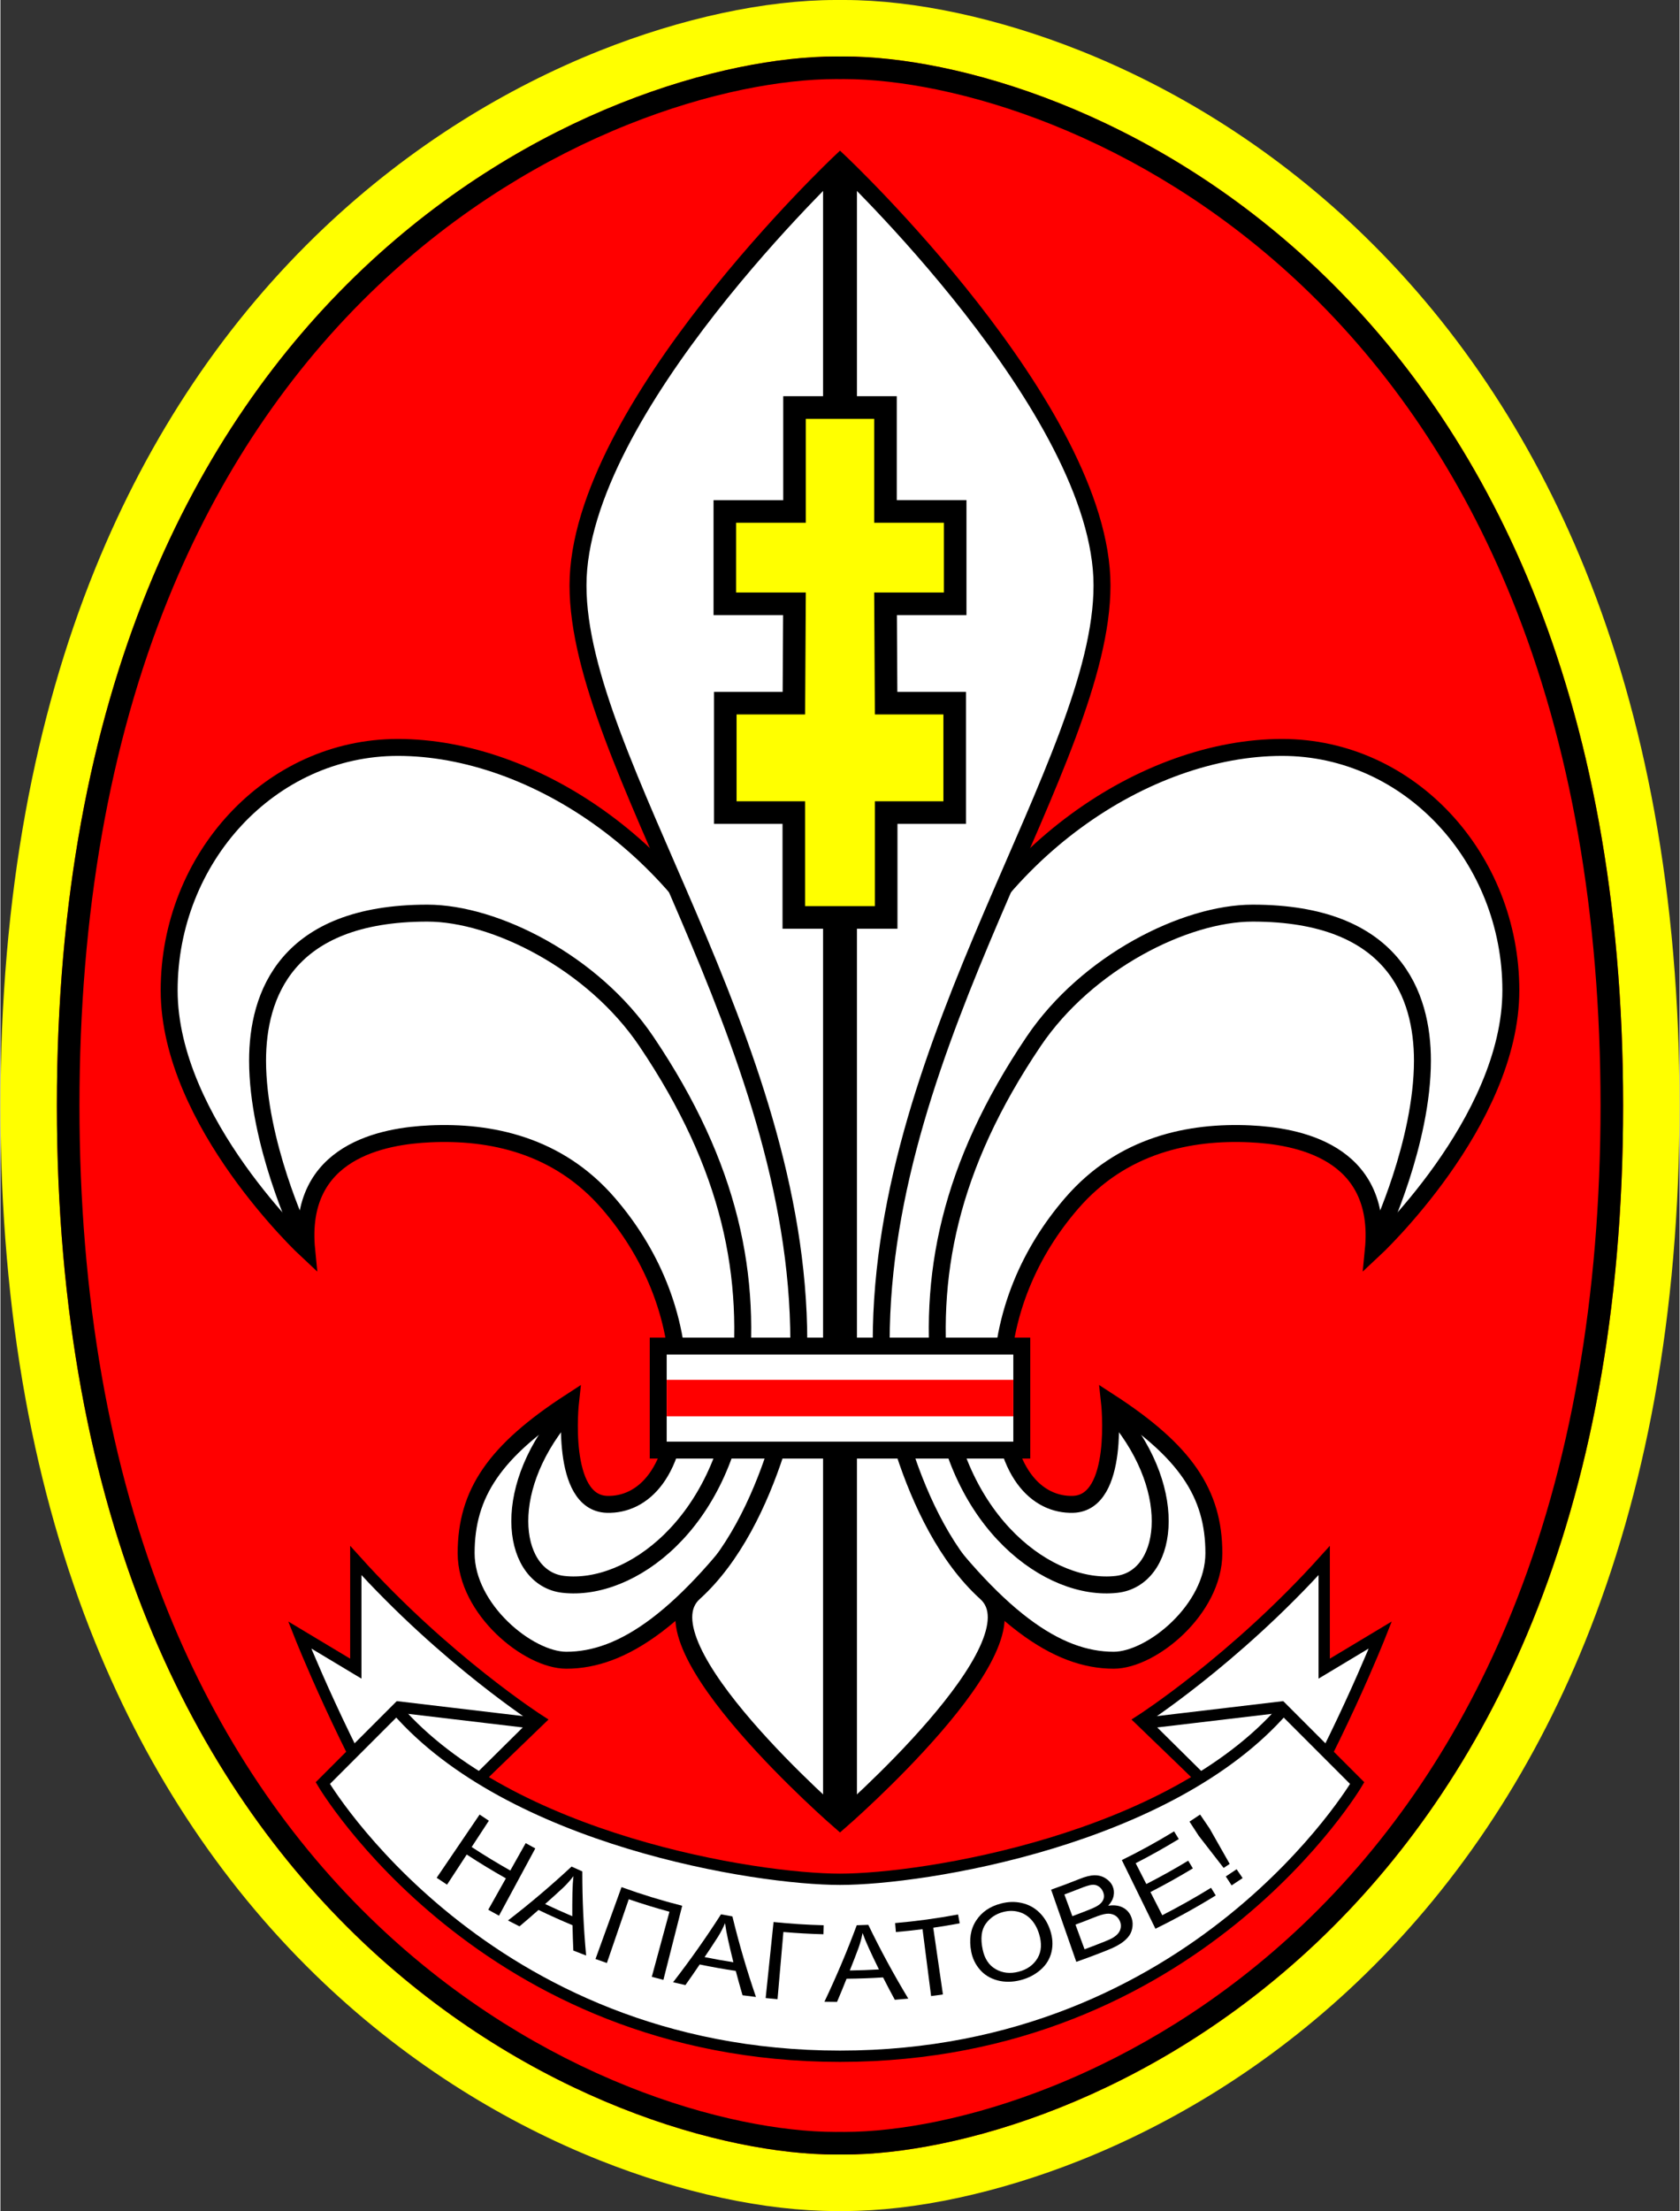
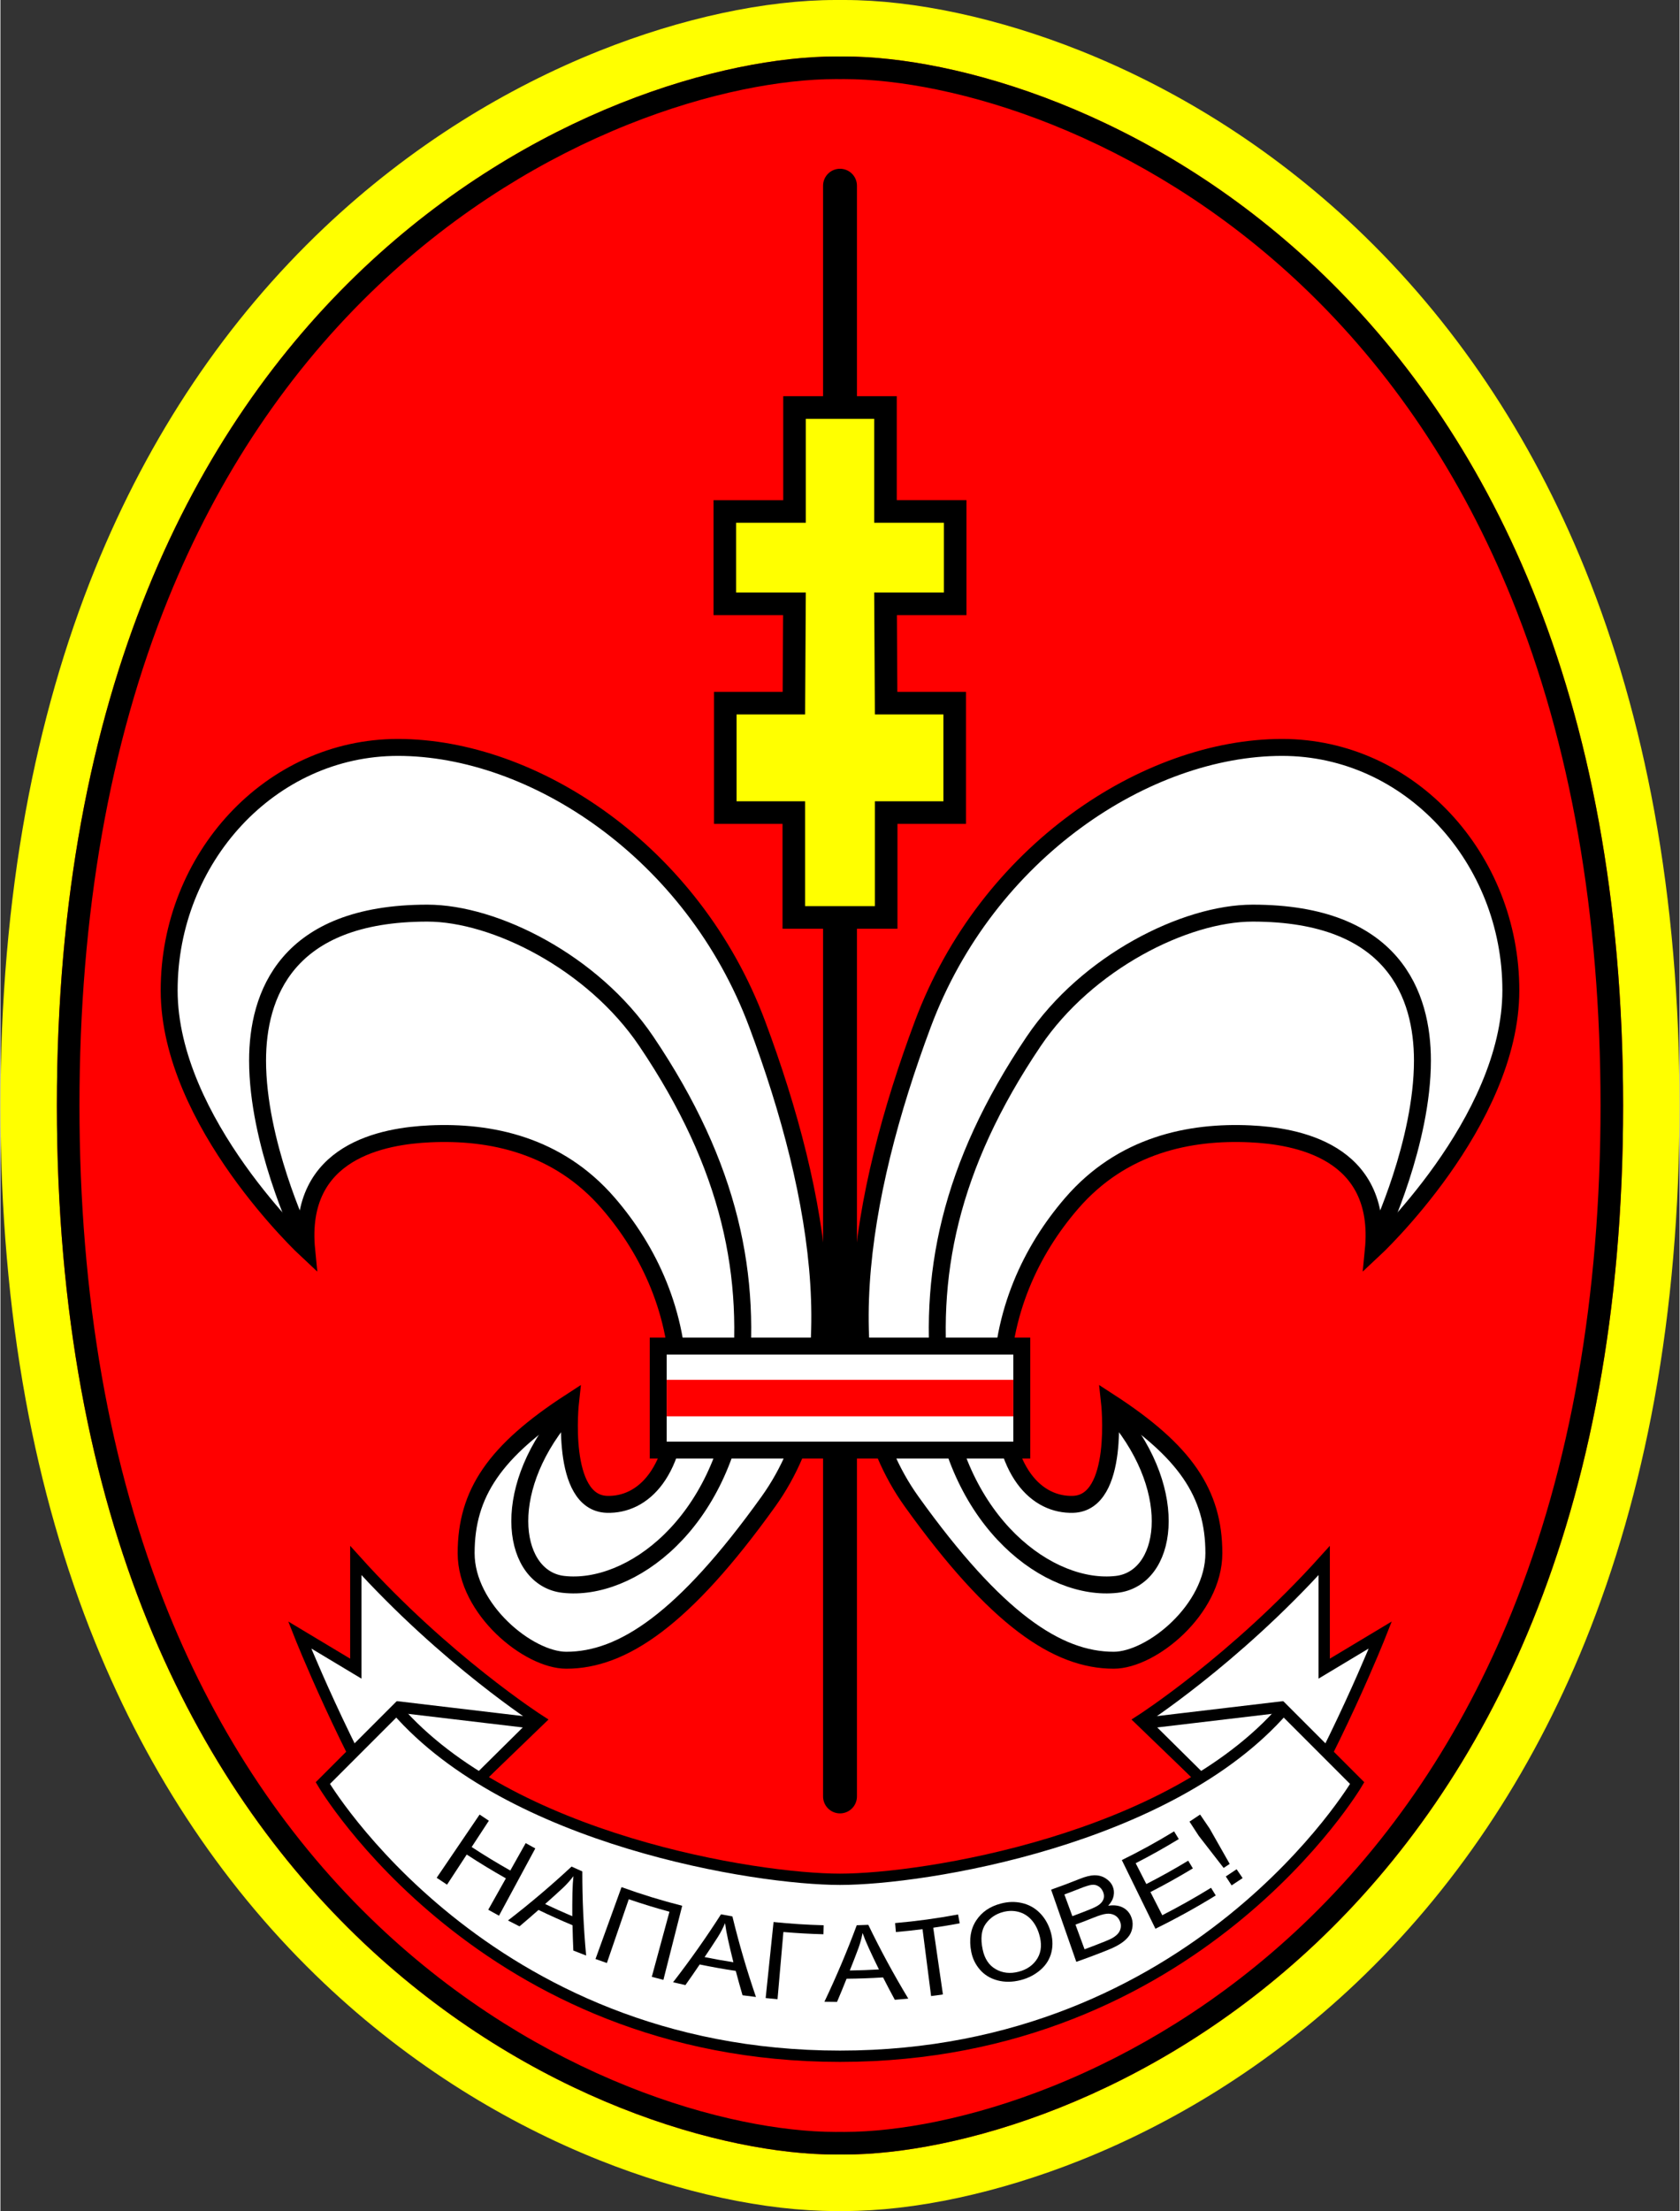
<svg xmlns="http://www.w3.org/2000/svg" version="1.1" id="Layer_2" width="276" height="363" viewBox="0 0 297.432 391.386" overflow="visible" enable-background="new 0 0 297.432 391.386" xml:space="preserve">
  <rect x="0" y="0" width="297.432" height="391.386" fill="#333333" stroke="none" />
  <g>
    <g>
      <path fill="#FF0000" d="M148.717,5.003C124.83,4.72,87.684,17.334,58.474,46.172C34.08,70.255,5.002,115.744,5.001,195.692    c0.001,79.947,29.079,125.437,53.473,149.52c29.21,28.838,66.356,41.452,90.243,41.169c23.886,0.283,61.033-12.331,90.243-41.169    c24.394-24.083,53.472-69.572,53.473-149.52c-0.001-79.948-29.079-125.438-53.473-149.52    C209.75,17.334,172.603,4.72,148.717,5.003z" />
      <path fill="#FFFF00" d="M149.474,0c-0.254,0-0.509,0-0.759,0.003C148.464,0,148.212,0,147.957,0    c-12.437,0-27.297,3.193-41.844,8.991c-8.395,3.347-16.604,7.525-24.399,12.418c-8.668,5.441-16.861,11.795-24.352,18.885    C40.026,56.703,26.366,77.033,16.76,100.72c-5.365,13.231-9.497,27.652-12.281,42.863C1.507,159.821,0,177.354,0,195.695    c0,18.342,1.507,35.875,4.479,52.113c2.784,15.211,6.916,29.633,12.282,42.863c9.606,23.688,23.267,44.017,40.603,60.425    c7.491,7.09,15.684,13.442,24.352,18.884c7.796,4.893,16.005,9.07,24.4,12.416c14.545,5.797,29.405,8.99,41.841,8.99    c0.295,0,0.537-0.002,0.762-0.004c0.286,0.003,0.549,0.004,0.755,0.004c12.437,0,27.298-3.193,41.844-8.991    c8.396-3.348,16.604-7.525,24.4-12.418c8.668-5.441,16.861-11.795,24.352-18.885c17.336-16.409,30.996-36.739,40.603-60.428    c5.365-13.23,9.497-27.652,12.281-42.863c2.972-16.237,4.479-33.771,4.479-52.112c0-18.342-1.507-35.875-4.479-52.112    c-2.784-15.211-6.918-29.633-12.282-42.864c-9.606-23.686-23.268-44.016-40.604-60.424c-7.49-7.089-15.684-13.442-24.352-18.883    c-7.796-4.893-16.005-9.07-24.4-12.416C176.77,3.193,161.91,0,149.474,0L149.474,0z M148.716,10.004    c0.248-0.003,0.504-0.004,0.758-0.004c39.308,0,137.958,38.243,137.958,185.689l0,0l0,0c0,147.445-98.645,185.697-137.958,185.697    c-0.256,0-0.508-0.001-0.758-0.006c-0.249,0.005-0.505,0.006-0.759,0.006C108.649,381.386,10,343.143,10,195.695l0,0l0,0    C10,48.252,108.644,10,147.957,10C148.213,10,148.465,10.001,148.716,10.004L148.716,10.004z M287.432,195.695c0,0,0,0,0-0.006    V195.695L287.432,195.695z M10,195.695v-0.005C10,195.69,10,195.69,10,195.695L10,195.695z M287.432,195.689v0.006    C287.432,195.695,287.432,195.695,287.432,195.689L287.432,195.689z M10,195.69v0.005V195.69L10,195.69z" />
    </g>
    <g>
      <path fill="#FF0000" d="M148.742,12.003h-0.051c-16.735-0.215-53.534,7.79-85.299,39.15    c-33.62,33.191-51.39,83.172-51.391,144.539c0,61.367,17.771,111.347,51.39,144.538c31.766,31.36,68.564,39.365,85.3,39.15    c16.787,0.215,53.585-7.79,85.351-39.15c33.619-33.19,51.39-83.172,51.391-144.539c-0.001-61.367-17.771-111.347-51.391-144.538    C202.276,19.792,165.478,11.788,148.742,12.003z" />
      <path d="M149.474,10c-0.254,0-0.51,0.001-0.758,0.004c-0.251-0.003-0.503-0.004-0.759-0.004C108.644,10,10,48.252,10,195.695    c0,147.448,98.649,185.691,137.957,185.691c0.254,0,0.51-0.001,0.759-0.006c0.25,0.005,0.502,0.006,0.758,0.006    c39.313,0,137.958-38.252,137.958-185.697C287.432,48.243,188.782,10,149.474,10L149.474,10z M148.668,14.004h0.048h0.048    c0.233-0.003,0.472-0.004,0.71-0.004c4.875,0,10.547,0.639,16.405,1.849c6.651,1.373,13.466,3.441,20.253,6.146    c7.61,3.033,15.06,6.825,22.14,11.269c7.891,4.951,15.35,10.736,22.172,17.193c15.872,15.022,28.405,33.7,37.253,55.518    c10.441,25.746,15.735,55.93,15.735,89.714s-5.294,63.969-15.734,89.715c-8.848,21.818-21.381,40.498-37.252,55.52    c-6.822,6.458-14.281,12.243-22.172,17.196c-7.08,4.444-14.528,8.236-22.14,11.271c-6.787,2.705-13.603,4.772-20.254,6.146    c-5.858,1.21-11.531,1.85-16.406,1.85c-0.234,0-0.465-0.001-0.694-0.005l-0.064-0.002l-0.064,0.002    c-0.228,0.004-0.463,0.005-0.695,0.005c-4.875,0-10.547-0.64-16.405-1.85c-6.652-1.373-13.466-3.44-20.253-6.146    c-7.611-3.033-15.06-6.825-22.14-11.27c-7.889-4.952-15.349-10.735-22.171-17.193c-15.872-15.021-28.406-33.7-37.253-55.518    C19.294,259.664,14,229.48,14,195.695c0-33.784,5.294-63.968,15.734-89.714c8.848-21.818,21.381-40.497,37.252-55.52    c6.822-6.457,14.282-12.243,22.171-17.195c7.08-4.444,14.529-8.236,22.14-11.27c6.787-2.705,13.602-4.773,20.254-6.147    c5.858-1.21,11.531-1.849,16.406-1.849C148.197,14,148.433,14.001,148.668,14.004L148.668,14.004z" />
    </g>
    <path fill="#FFFFFF" stroke="#000000" stroke-width="3" d="M243.184,221.299c0,0,24.361-22.621,24.361-45.988   c0-23.367-17.897-43.005-40.519-43.005c-23.947,0-52.202,18.395-63.638,48.971c-11.435,30.576-16.963,63.635-1.989,84.518   c14.975,20.886,25.854,28.092,35.796,28.092c6.713,0,17.745-9.007,17.745-18.946c0-10.6-5.061-18.089-18.491-26.795   c0,0,1.989,17.899-6.463,18.147c-6.212,0.183-12.678-5.387-12.678-20.632c0-13.265,5.254-24.34,12.43-32.647   c8.961-10.377,20.934-12.8,31.61-12.307C229.43,201.082,244.924,203.65,243.184,221.299z" />
    <path fill="#FFFFFF" stroke="#000000" stroke-width="2" stroke-miterlimit="20" d="M201.956,304.538   c0,0,16.619-10.651,32.528-28.302v19.141l9.943-5.966c0,0-7.955,20.136-18.803,37.94L201.956,304.538z" />
    <polygon fill="#FFFFFF" stroke="#000000" stroke-width="2" points="226.198,302.254 202.73,305.036 227.275,329.309  " />
    <path fill="#FFFFFF" stroke="#000000" stroke-width="2" stroke-miterlimit="20" d="M95.477,304.538   c0,0-16.618-10.651-32.527-28.302v19.141l-9.943-5.966c0,0,7.955,20.136,18.803,37.94L95.477,304.538z" />
    <polygon fill="#FFFFFF" stroke="#000000" stroke-width="2" points="71.236,302.254 94.703,305.036 70.159,329.309  " />
    <path fill="#FFFFFF" stroke="#000000" stroke-width="2" d="M148.717,363.986c-63.134,0-91.609-48.351-91.609-48.351l13.05-13.05   c20.135,23.118,63.637,30.078,78.559,30.078s58.422-6.96,78.558-30.078l13.051,13.05   C240.326,315.635,211.85,363.986,148.717,363.986z" />
    <path fill="none" stroke="#000000" stroke-width="3" stroke-linecap="round" d="M244.295,218.347c0,0,7.589-16.106,7.589-30.607   c0-11.435-4.971-26.102-30.078-26.102c-11.939,0-29.333,8.701-38.779,22.694c-14.979,22.19-18.844,41.73-16.406,61.825   c2.865,23.614,19.226,35.63,31.073,34.304c8.976-1.003,11.559-16.033,0.083-29.83" />
    <path fill="#FFFFFF" stroke="#000000" stroke-width="3" d="M54.249,221.299c0,0-24.361-22.621-24.361-45.988   c0-23.367,17.898-43.005,40.52-43.005c23.946,0,52.203,18.395,63.638,48.971c11.435,30.576,16.962,63.635,1.989,84.518   c-14.975,20.886-25.854,28.092-35.796,28.092c-6.712,0-17.745-9.007-17.745-18.946c0-10.6,5.06-18.089,18.49-26.795   c0,0-1.989,17.899,6.464,18.147c6.212,0.183,12.677-5.387,12.677-20.632c0-13.265-5.253-24.34-12.429-32.647   c-8.961-10.377-20.934-12.8-31.611-12.307C68.003,201.082,52.509,203.65,54.249,221.299z" />
    <path fill="none" stroke="#000000" stroke-width="3" stroke-linecap="round" d="M53.139,218.347c0,0-7.59-16.106-7.59-30.607   c0-11.435,4.972-26.102,30.079-26.102c11.939,0,29.333,8.701,38.779,22.694c14.979,22.19,18.845,41.73,16.407,61.825   c-2.866,23.614-19.225,35.63-31.073,34.304c-8.977-1.003-11.559-16.033-0.083-29.83" />
-     <path fill="#FFFFFF" stroke="#000000" stroke-width="3" d="M148.717,322.389c0,0-36.051-31.238-25.859-40.436   c13.918-12.562,18.561-39.277,18.561-44.414c0-53.694-39.111-102.747-39.111-133.903s46.409-74.906,46.409-74.906   s46.409,43.75,46.409,74.906s-39.111,80.209-39.111,133.903c0,5.137,4.643,31.853,18.561,44.414   C184.767,291.151,148.717,322.389,148.717,322.389z" />
    <line fill="none" stroke="#000000" stroke-width="6" stroke-linecap="round" x1="148.717" y1="32.873" x2="148.717" y2="317.998" />
    <g>
      <path fill="#FFFF00" d="M140.661,72.138c0,0,0,15.217,0,18.395c-2.809,0-12.346,0-12.346,0v16.346c0,0,9.515,0,12.334,0    c-0.017,2.972-0.084,14.644-0.101,17.585c-2.781,0-12.151,0-12.151,0v19.371c0,0,9.349,0,12.14,0c0,3.185,0,18.561,0,18.561    h16.359c0,0,0-15.376,0-18.561c2.79,0,12.139,0,12.139,0v-19.371c0,0-9.369,0-12.15,0c-0.017-2.942-0.083-14.613-0.1-17.585    c2.818,0,12.333,0,12.333,0V90.533c0,0-9.536,0-12.345,0c0-3.178,0-18.395,0-18.395H140.661z" />
      <path d="M158.772,70.138h-4h-6.056h-6.055h-4v4v14.395h-8.346h-4v4v12.347v4h4h8.323l-0.079,13.585h-8.162h-4v4v15.371v4h4h8.139    v14.561v4h4h6.18h6.179h4v-4v-14.561h8.139h4v-4v-15.371v-4h-4h-8.161l-0.077-13.585h8.321h4v-4V92.533v-4h-4h-8.345V74.138    V70.138L158.772,70.138z M142.661,74.138h6.055h6.056v14.395l0,0l0,0v4h4l0,0l0,0h8.345v12.347l0,0l0,0h-12.345l0.023,4l0,0l0,0    l0,0l0.1,17.585h12.139v15.371l0,0l0,0h-12.139v4l0,0l0,0v14.561l0,0l0,0h-6.179h-6.18v-18.561h-12.139v-15.371l0,0l0,0h12.139    l0.102-17.585l0,0l0,0l0,0l0.023-4h-12.346V92.533l0,0l0,0h8.346l0,0l0,0h4V74.138L142.661,74.138L142.661,74.138z" />
    </g>
    <g>
      <g>
        <path d="M77.275,332.396c2.535-3.73,5.07-7.461,7.605-11.191c0.543,0.369,1.089,0.732,1.637,1.092     c-1.015,1.552-2.031,3.103-3.046,4.654c2.245,1.47,4.527,2.856,6.843,4.159c0.909-1.616,1.818-3.232,2.727-4.849     c0.565,0.318,1.133,0.632,1.702,0.939c-2.144,3.969-4.287,7.938-6.43,11.906c-0.637-0.345-1.272-0.695-1.905-1.051     c1.042-1.853,2.083-3.705,3.125-5.557c-2.346-1.321-4.659-2.726-6.934-4.216c-1.164,1.778-2.328,3.557-3.491,5.334     C78.494,333.216,77.883,332.809,77.275,332.396z" />
        <path d="M89.905,339.953c3.934-3.034,7.69-6.219,11.26-9.54c0.633,0.292,1.268,0.578,1.904,0.857     c-0.006,4.924,0.22,9.893,0.68,14.89c-0.758-0.287-1.513-0.581-2.267-0.883c-0.068-1.497-0.116-2.991-0.145-4.481     c-2.026-0.846-4.035-1.748-6.024-2.708c-1.106,0.981-2.229,1.951-3.367,2.908C91.264,340.655,90.583,340.307,89.905,339.953z      M96.485,337.038c1.591,0.758,3.194,1.479,4.809,2.162c-0.008-1.361,0-2.721,0.025-4.076c0.028-1.234,0.092-2.237,0.179-3.014     c-0.542,0.719-1.146,1.397-1.814,2.034C98.633,335.121,97.566,336.084,96.485,337.038z" />
        <path d="M105.408,346.774c1.537-4.241,3.073-8.482,4.609-12.723c3.538,1.281,7.125,2.382,10.747,3.3     c-1.109,4.372-2.219,8.744-3.329,13.116c-0.687-0.174-1.372-0.354-2.056-0.54c1.043-3.84,2.086-7.68,3.13-11.521     c-2.421-0.656-4.825-1.395-7.208-2.213c-1.292,3.764-2.585,7.527-3.877,11.291C106.751,347.253,106.079,347.016,105.408,346.774z     " />
        <path d="M119.148,350.889c3.033-3.913,5.864-7.925,8.487-12.021c0.673,0.127,1.346,0.247,2.021,0.362     c1.157,4.771,2.548,9.532,4.174,14.265c-0.793-0.093-1.587-0.193-2.379-0.302c-0.419-1.435-0.819-2.871-1.198-4.309     c-2.138-0.324-4.269-0.704-6.391-1.142c-0.824,1.224-1.666,2.439-2.525,3.647C120.606,351.231,119.876,351.063,119.148,350.889z      M124.731,346.438c1.695,0.34,3.396,0.645,5.101,0.912c-0.33-1.318-0.643-2.638-0.939-3.957c-0.264-1.202-0.44-2.189-0.54-2.962     c-0.348,0.829-0.764,1.635-1.252,2.416C126.328,344.051,125.538,345.249,124.731,346.438z" />
        <path d="M136.947,340.227c2.95,0.307,5.91,0.497,8.872,0.572c-0.014,0.531-0.027,1.062-0.041,1.593     c-2.366-0.06-4.731-0.192-7.09-0.397c-0.346,3.964-0.692,7.928-1.038,11.893c-0.702-0.062-1.403-0.128-2.103-0.201     C136.014,349.2,136.48,344.713,136.947,340.227z" />
        <path d="M145.958,354.337c2.125-4.466,4.033-8.985,5.726-13.541c0.682-0.019,1.363-0.042,2.045-0.072     c2.134,4.42,4.496,8.78,7.084,13.064c-0.796,0.076-1.592,0.145-2.388,0.205c-0.713-1.313-1.405-2.634-2.079-3.959     c-2.153,0.135-4.31,0.212-6.467,0.232c-0.544,1.37-1.106,2.736-1.688,4.099C147.447,354.363,146.703,354.353,145.958,354.337z      M150.452,348.807c1.721-0.025,3.442-0.086,5.161-0.185c-0.6-1.219-1.183-2.441-1.749-3.669     c-0.512-1.119-0.891-2.048-1.151-2.782c-0.164,0.884-0.399,1.76-0.71,2.626C151.503,346.137,150.987,347.474,150.452,348.807z" />
        <path d="M164.854,353.336c-0.507-3.946-1.013-7.894-1.519-11.841c-1.569,0.201-3.143,0.37-4.718,0.506     c-0.046-0.529-0.092-1.059-0.138-1.588c3.733-0.322,7.454-0.83,11.148-1.522c0.098,0.522,0.196,1.045,0.294,1.567     c-1.559,0.292-3.122,0.551-4.688,0.778c0.571,3.938,1.144,7.876,1.715,11.813C166.251,353.152,165.553,353.248,164.854,353.336z" />
        <path d="M171.967,345.515c-0.432-2.205-0.117-4.053,0.877-5.564c0.996-1.513,2.441-2.492,4.387-2.998     c1.274-0.331,2.496-0.363,3.689-0.093c1.193,0.271,2.223,0.821,3.093,1.665s1.524,1.902,1.944,3.189     c0.425,1.305,0.509,2.568,0.224,3.796c-0.283,1.226-0.921,2.284-1.913,3.155c-0.993,0.871-2.174,1.489-3.521,1.839     c-1.461,0.38-2.847,0.396-4.132,0.056c-1.285-0.341-2.325-0.982-3.12-1.906C172.699,347.73,172.197,346.68,171.967,345.515z      M173.995,345.13c0.341,1.593,1.095,2.747,2.293,3.437c1.195,0.69,2.563,0.849,4.063,0.459c1.528-0.397,2.657-1.211,3.358-2.403     c0.704-1.193,0.781-2.626,0.271-4.29c-0.323-1.052-0.805-1.909-1.432-2.578c-0.628-0.668-1.374-1.109-2.24-1.334     c-0.866-0.224-1.754-0.213-2.678,0.027c-1.312,0.341-2.338,1.033-3.106,2.102C173.757,341.616,173.569,343.138,173.995,345.13z" />
        <path d="M190.571,347.274c-1.486-4.259-2.973-8.518-4.46-12.776c1.696-0.592,3.381-1.225,5.053-1.899     c1.021-0.412,1.889-0.632,2.611-0.645s1.374,0.158,1.957,0.521c0.583,0.361,1.006,0.822,1.263,1.388     c0.238,0.526,0.306,1.095,0.192,1.704c-0.112,0.61-0.433,1.204-0.967,1.776c0.945-0.146,1.763-0.065,2.461,0.254     c0.697,0.319,1.215,0.832,1.546,1.548c0.266,0.576,0.37,1.177,0.31,1.804c-0.061,0.626-0.245,1.171-0.552,1.632     c-0.309,0.46-0.758,0.902-1.349,1.32c-0.592,0.417-1.365,0.823-2.317,1.209C194.417,345.879,192.5,346.6,190.571,347.274z      M189.875,339.191c1.019-0.375,2.033-0.765,3.044-1.169c0.822-0.328,1.391-0.621,1.704-0.866c0.417-0.321,0.68-0.679,0.792-1.068     c0.111-0.39,0.071-0.803-0.117-1.238c-0.179-0.412-0.445-0.729-0.795-0.95c-0.351-0.222-0.749-0.306-1.196-0.255     c-0.448,0.051-1.155,0.278-2.128,0.665c-0.903,0.358-1.809,0.705-2.719,1.039C188.932,336.629,189.404,337.91,189.875,339.191z      M192.034,345.056c1.238-0.456,2.471-0.932,3.697-1.428c0.632-0.256,1.065-0.46,1.303-0.605c0.42-0.256,0.746-0.528,0.977-0.815     c0.231-0.287,0.377-0.624,0.437-1.009c0.06-0.387,0.001-0.776-0.173-1.171c-0.203-0.462-0.52-0.803-0.945-1.023     c-0.426-0.22-0.906-0.298-1.445-0.233c-0.537,0.063-1.256,0.283-2.159,0.646c-1.095,0.44-2.194,0.863-3.299,1.27     C190.961,342.143,191.498,343.599,192.034,345.056z" />
        <path d="M204.59,341.416c-1.984-4.051-3.969-8.102-5.953-12.152c3.144-1.541,6.232-3.235,9.256-5.084     c0.277,0.453,0.554,0.906,0.831,1.36c-2.502,1.529-5.048,2.955-7.632,4.277c0.628,1.229,1.257,2.458,1.885,3.687     c2.509-1.283,4.983-2.661,7.418-4.134c0.274,0.454,0.55,0.909,0.824,1.363c-2.467,1.492-4.975,2.889-7.517,4.189     c0.699,1.368,1.398,2.736,2.098,4.104c2.927-1.497,5.809-3.116,8.638-4.858c0.278,0.452,0.558,0.905,0.836,1.357     C211.787,337.672,208.221,339.636,204.59,341.416z" />
        <path d="M216.672,330.654c-1.479-1.888-2.95-3.783-4.411-5.685c-0.546-0.838-1.091-1.676-1.637-2.514     c0.63-0.41,1.257-0.827,1.881-1.251c0.563,0.826,1.124,1.653,1.687,2.48c1.193,2.08,2.377,4.165,3.552,6.256     C217.387,330.181,217.03,330.418,216.672,330.654z M218.086,333.744c-0.345-0.528-0.688-1.056-1.032-1.584     c0.642-0.418,1.28-0.844,1.916-1.274c0.354,0.521,0.708,1.043,1.062,1.564C219.386,332.887,218.738,333.319,218.086,333.744z" />
      </g>
    </g>
    <g>
      <rect x="116.517" y="238.279" fill="#FFFFFF" width="64.4" height="18.412" />
      <path d="M182.417,236.78h-3h-61.4h-3v3v15.412v3h3h61.4h3v-3V239.78V236.78L182.417,236.78z M118.016,239.78h61.4v15.412l0,0l0,0    h-61.4V239.78L118.016,239.78L118.016,239.78z" />
    </g>
    <rect x="118.017" y="244.253" fill="#FF0000" width="61.4" height="6.463" />
  </g>
</svg>